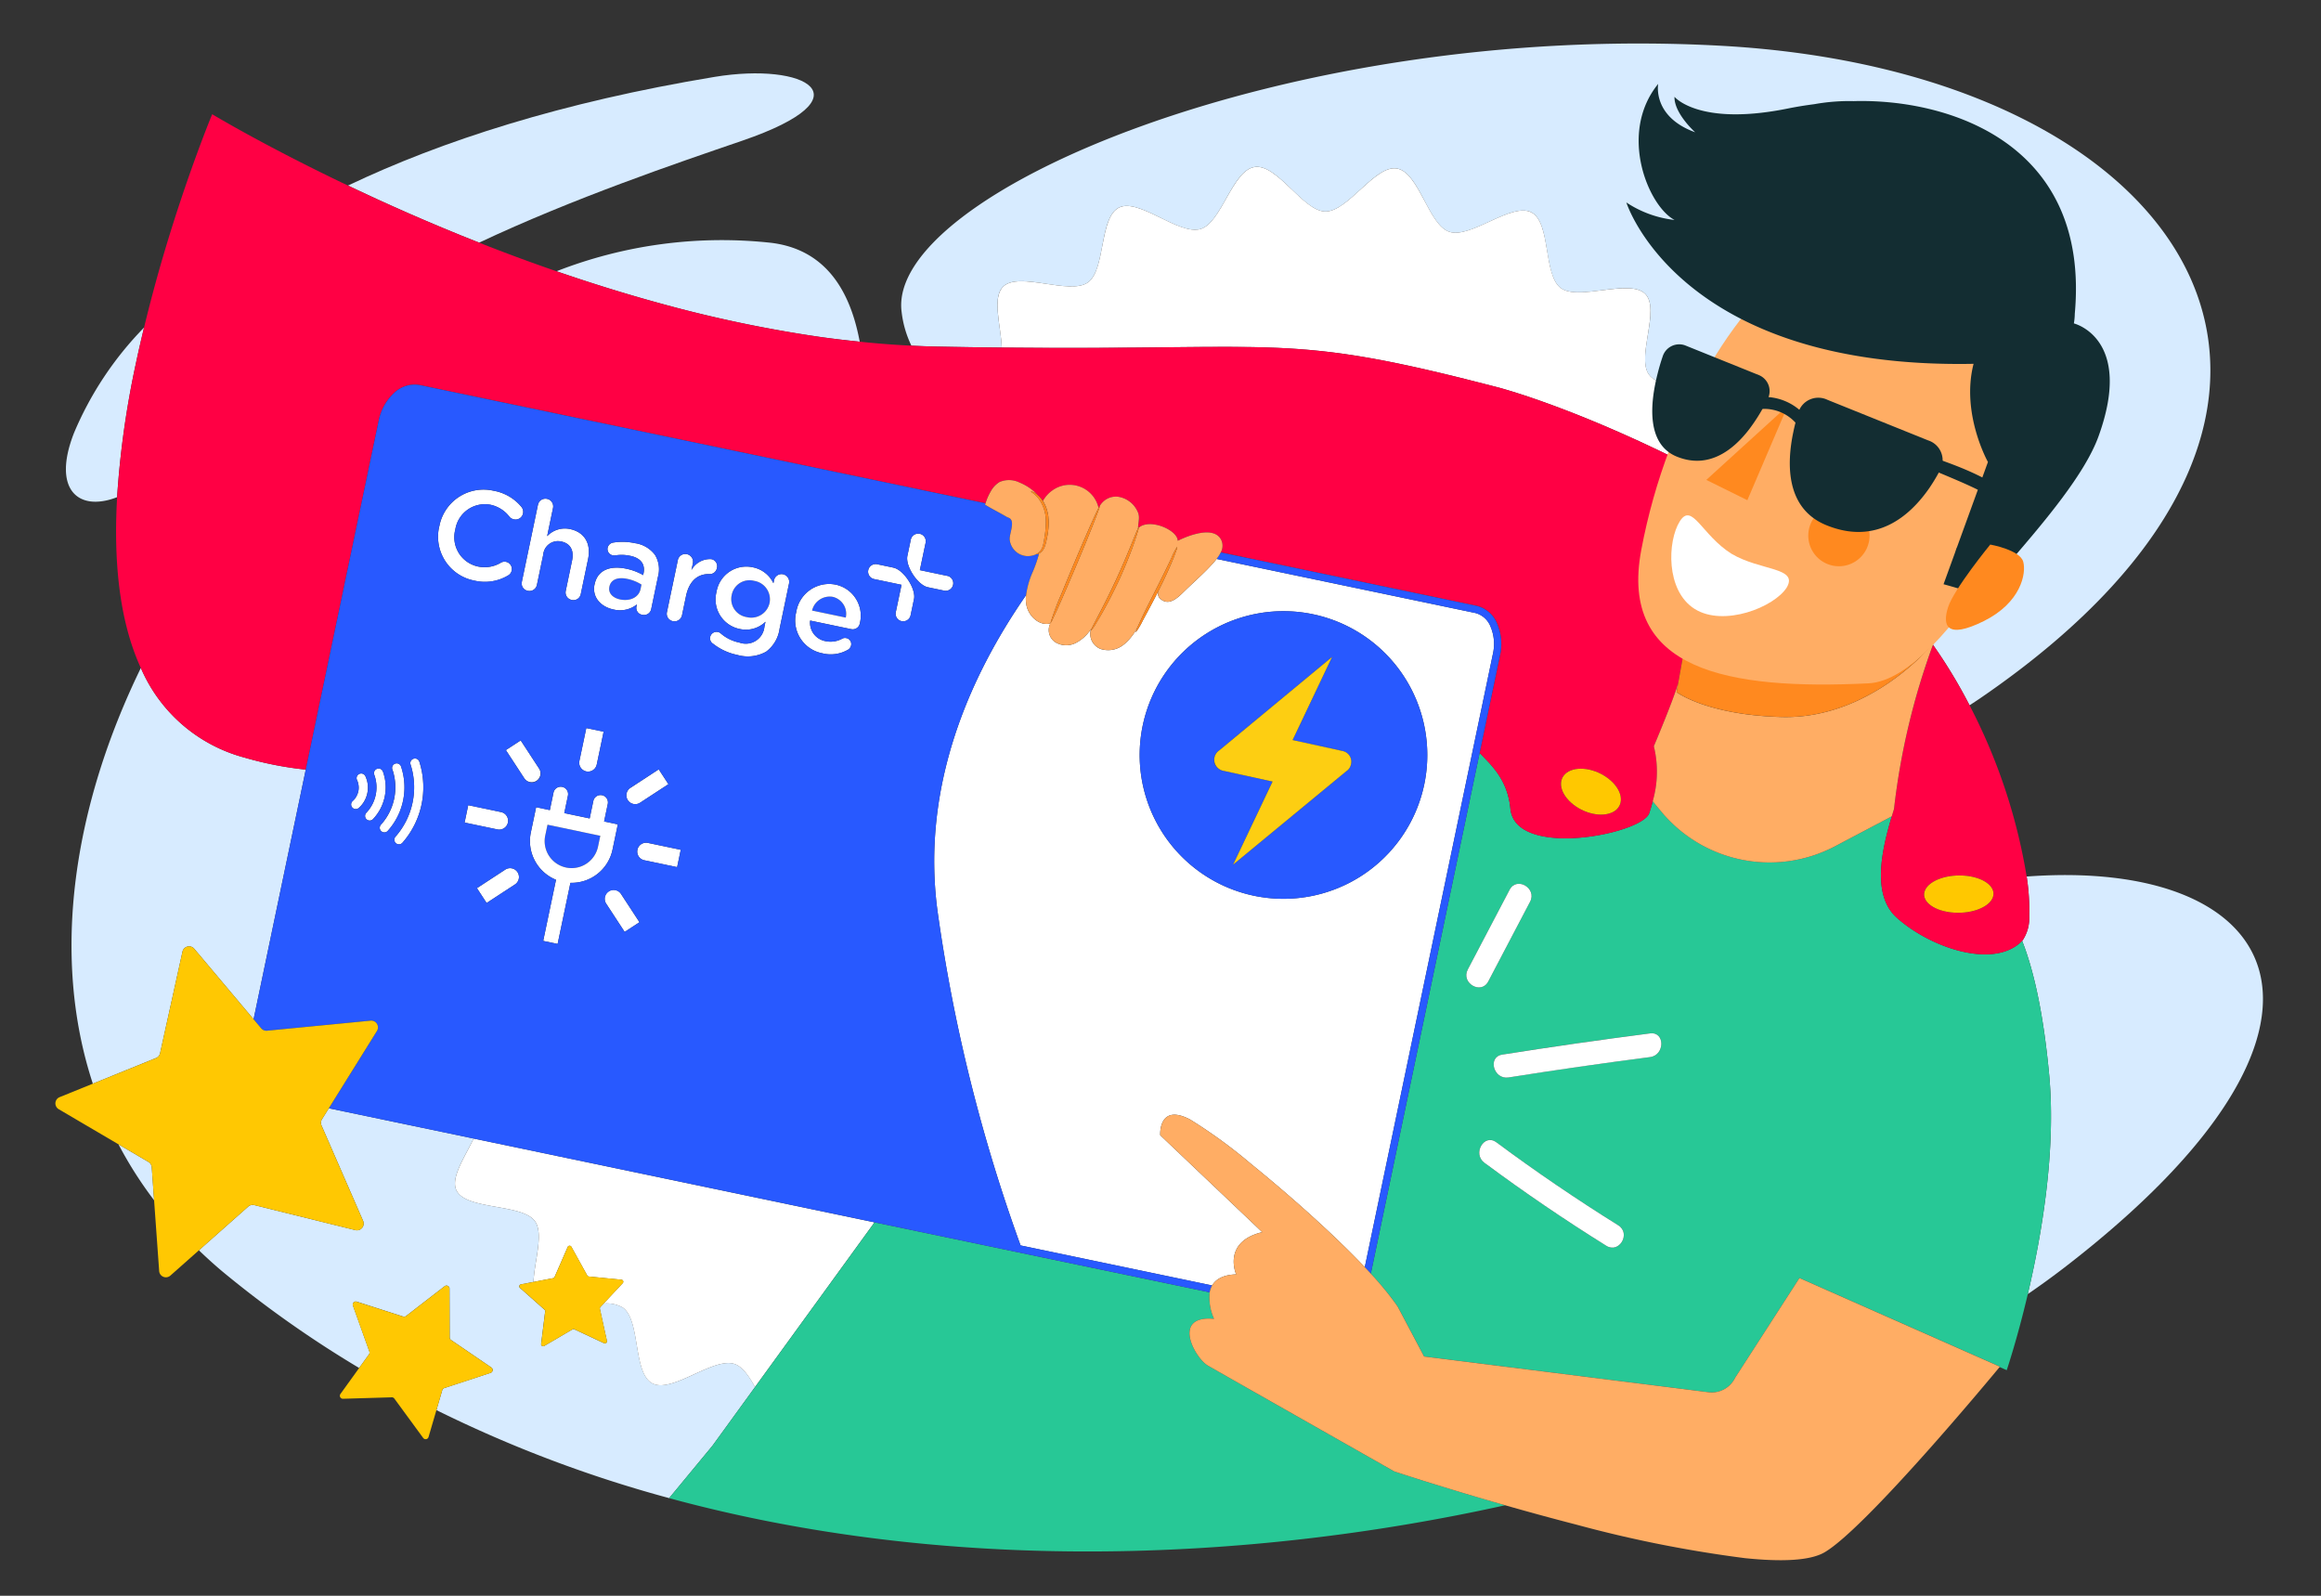
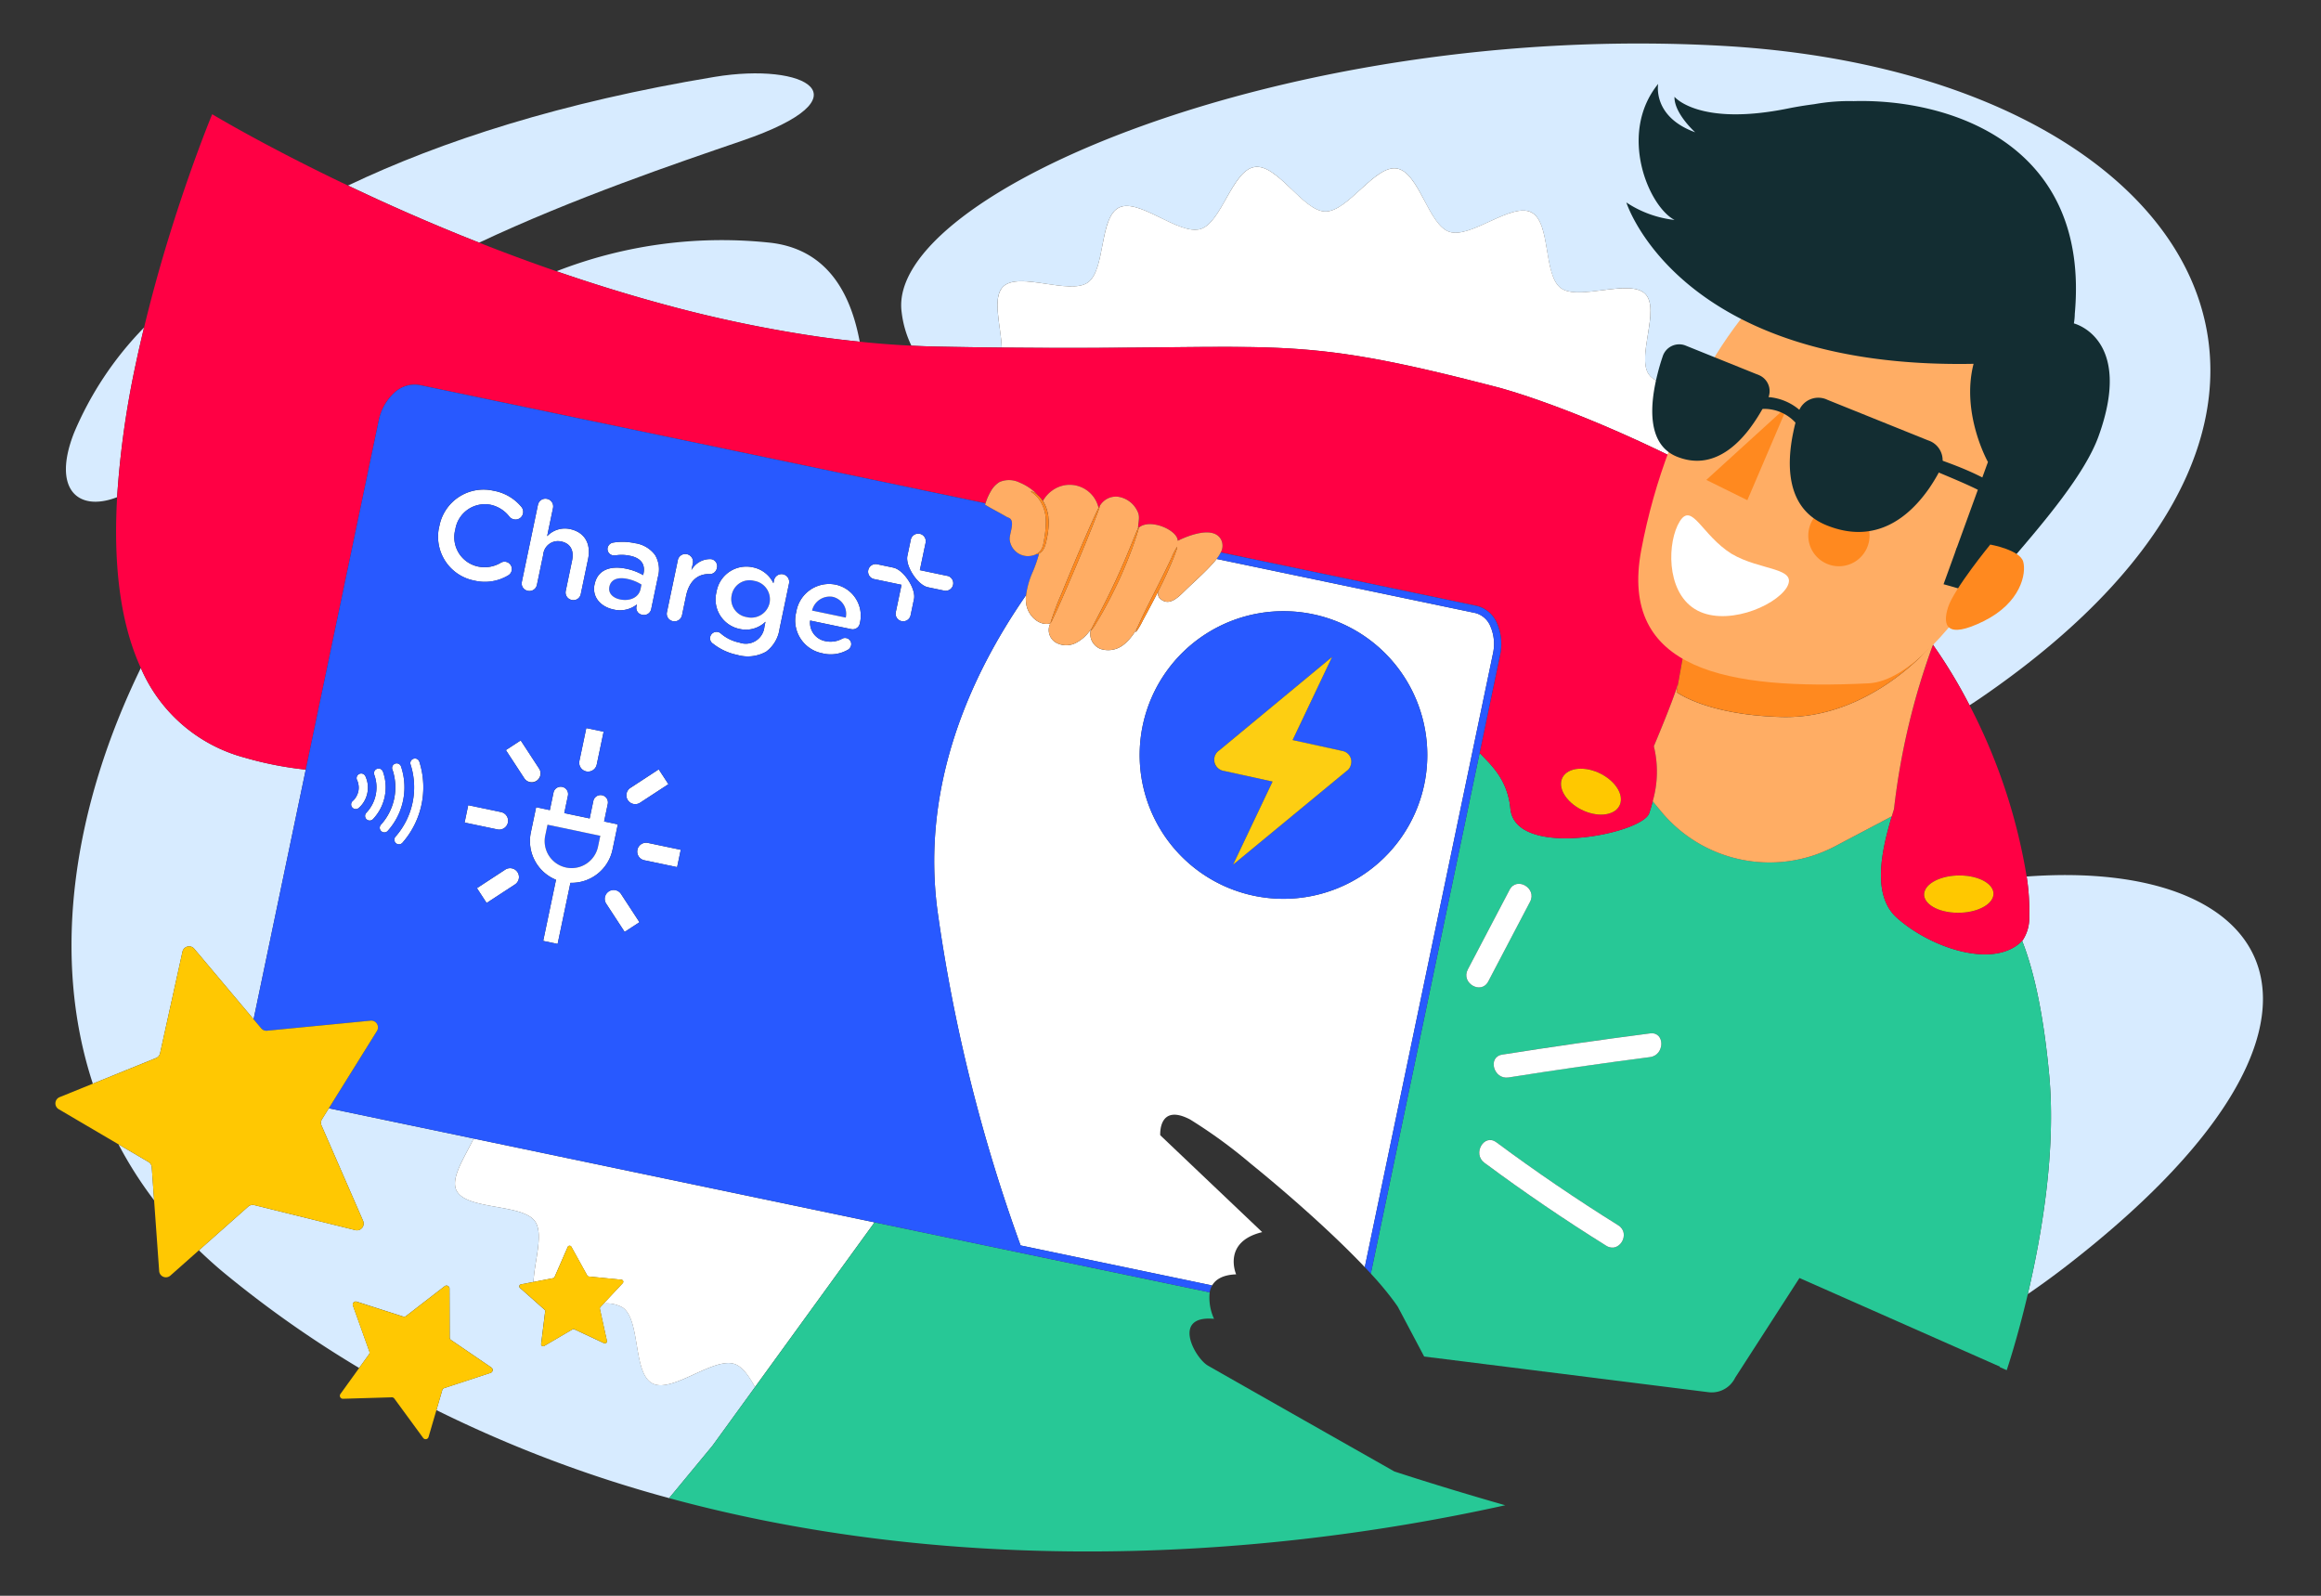
<svg xmlns="http://www.w3.org/2000/svg" id="Calque_1" data-name="Calque 1" viewBox="0 0 320 220">
  <rect x="0" y="0" width="320" height="220" fill="#333333" stroke="none" />
  <defs>
    <style>.cls-1{fill:#d7ebff;}.cls-2{fill:#fff;}.cls-3{fill:#27c896;}.cls-4{fill:#f04;}.cls-5{fill:#ffad64;}.cls-6{fill:#ffc800;}.cls-7{fill:#2859ff;}.cls-8{fill:#fdce12;}.cls-9{fill:#ff891f;}.cls-10{fill:#ffc802;}.cls-11{fill:#122d32;}.cls-12{fill:#132d32;}</style>
  </defs>
  <title>320x220_charge+-premium</title>
  <path class="cls-1" d="M138.111,47.917c-.1-2.958-1.387-6.915.226-8.43,2.2-2.071,9.086,1.2,11.616-.522,2.508-1.709,1.565-9.036,4.356-10.362,2.742-1.3,8.224,3.859,11.212,2.97,2.909-.868,4.373-8.115,7.481-8.552s6.67,6.107,9.717,6.138c3.127.032,6.839-6.422,9.857-5.93,3.071.5,4.35,7.781,7.256,8.733,2.942.957,8.559-4.071,11.287-2.694s1.616,8.684,4.093,10.459,9.437-1.351,11.6.775-1.254,8.729.543,11.16c1.776,2.409,9.4,1.5,10.785,4.186,1.162,2.26-2.611,6.449-3.131,9.408,5.66,2.951,11.965,6.558,18.737,10.945a47.037,47.037,0,0,1,12.1,11.779l.981.066s-.118.3-.322.848a70.8,70.8,0,0,1,5.04,8.342c.5-.325.994-.648,1.494-.99,59.02-40.407,29.033-86.349-35.7-89.934C177.327,2.99,122.053,26.832,124.314,43.055a14.429,14.429,0,0,0,1.343,4.6c1.148.056,2.3.1,3.44.126C132.321,47.845,135.313,47.889,138.111,47.917Z" />
  <path class="cls-1" d="M238.618,190.822c-.011.012-.02.027-.032.039C238.6,190.849,238.607,190.834,238.618,190.822Z" />
  <polygon class="cls-1" points="226.3 190.776 196.346 187.015 194.286 183.124 196.346 187.016 226.3 190.776" />
  <path class="cls-1" d="M192.222,179.451A44,44,0,0,0,189,175.587h0A44.075,44.075,0,0,1,192.222,179.451Z" />
  <path class="cls-1" d="M207.527,207.523h0c-1.286-.367-2.522-.726-3.7-1.073C205.005,206.8,206.242,207.156,207.527,207.523Z" />
  <path class="cls-1" d="M279.418,120.843a29.876,29.876,0,0,1,.353,5.44,5.563,5.563,0,0,1-.919,3.374c-.018.019-.039.032-.058.05,1.4,3.539,2.878,9.251,3.733,18.522.96,10.411-1.035,22.035-2.953,30.182q2.617-1.794,5.006-3.631C328.1,141.271,314.836,118.229,279.418,120.843Z" />
  <path class="cls-1" d="M196.483,177.11l31,13.421-.08.285c.027-.1.053-.19.081-.285Z" />
  <path class="cls-1" d="M20.467,160.191l-4.132-2.429a54.925,54.925,0,0,0,4.914,7.717l-.325-4.554A.929.929,0,0,0,20.467,160.191Z" />
  <path class="cls-1" d="M22.07,145.207,25.162,131.2a.929.929,0,0,1,1.618-.4l8.183,9.722L42.156,106.1a47.868,47.868,0,0,1-8.435-1.654,21.616,21.616,0,0,1-14.3-12.359C10.268,110.875,6.9,131.427,12.8,149.4l8.709-3.535A.929.929,0,0,0,22.07,145.207Z" />
  <path class="cls-1" d="M104.1,191.223c-.835-1.5-1.715-2.817-2.839-3.185-2.94-.958-8.561,4.071-11.285,2.694-2.742-1.386-1.616-8.685-4.095-10.457a4.462,4.462,0,0,0-2.649-.567l-.458.49a.281.281,0,0,0-.069.252l.97,4.415a.281.281,0,0,1-.393.315l-4.095-1.916a.281.281,0,0,0-.261.012l-3.9,2.287a.281.281,0,0,1-.421-.277l.556-4.486a.281.281,0,0,0-.092-.245l-3.38-3a.281.281,0,0,1,.133-.486l1.73-.334c.116-2.837,1.459-6.67.184-8.4-1.778-2.409-9.4-1.5-10.786-4.185-.891-1.734,1.126-4.606,2.349-7.186l-19.966-4.172-.941,1.511a.929.929,0,0,0-.063.862l5.732,13.149a.929.929,0,0,1-1.075,1.273l-13.923-3.449a.929.929,0,0,0-.84.207l-6.8,6.027c1.114,1.066,2.264,2.116,3.495,3.132a150.593,150.593,0,0,0,18.6,13.092l1.357-1.883a.418.418,0,0,0,.055-.385l-2.267-6.338a.418.418,0,0,1,.521-.539l6.41,2.055a.418.418,0,0,0,.383-.067l5.327-4.116a.418.418,0,0,1,.674.329L62,184.388a.418.418,0,0,0,.182.344l5.56,3.795a.418.418,0,0,1-.1.742l-6.394,2.1a.418.418,0,0,0-.271.28l-.806,2.755a174.959,174.959,0,0,0,32.088,12.133l5.966-7.216Z" />
  <path class="cls-1" d="M113,46.442c1.84.261,3.685.474,5.531.665-1.657-8.934-6.164-12.885-12.2-13.63a62.679,62.679,0,0,0-29.6,3.918c4.659,1.607,9.516,3.13,14.509,4.487A179.218,179.218,0,0,0,113,46.442Z" />
  <path class="cls-2" d="M62.951,164.152c1.382,2.684,9.009,1.776,10.786,4.185,1.275,1.727-.069,5.56-.184,8.4l2.709-.523a.281.281,0,0,0,.2-.163l1.81-4.143a.281.281,0,0,1,.5-.023l2.187,3.957a.281.281,0,0,0,.218.144l4.5.442a.281.281,0,0,1,.178.471l-2.63,2.813a4.462,4.462,0,0,1,2.649.567c2.479,1.772,1.352,9.072,4.095,10.457,2.724,1.377,8.345-3.652,11.285-2.694,1.124.367,2,1.683,2.839,3.185l16.478-22.707L65.3,156.966C64.077,159.546,62.06,162.418,62.951,164.152Z" />
  <path class="cls-2" d="M238.142,55.848c-1.382-2.684-9.009-1.776-10.785-4.186-1.8-2.431,1.611-9.042-.543-11.16s-9.125,1-11.6-.775-1.352-9.073-4.093-10.459-8.345,3.651-11.287,2.694c-2.906-.951-4.185-8.228-7.256-8.733-3.019-.493-6.731,5.961-9.857,5.93-3.047-.031-6.608-6.575-9.717-6.138s-4.572,7.684-7.481,8.552c-2.988.889-8.469-4.273-11.212-2.97-2.791,1.326-1.848,8.653-4.356,10.362-2.53,1.724-9.411-1.548-11.616.522-1.613,1.515-.33,5.472-.226,8.43,39.25.406,39.138-2.135,68.356,5.469h0s11.251,2.856,28.541,11.869C235.531,62.3,239.3,58.108,238.142,55.848Z" />
  <path class="cls-3" d="M192.214,202.853v-.005c-.153-.087-15.7-8.9-22.579-12.813-1.622-.922-2.763-1.572-3.1-1.768-1.795-1.034-5.063-6.982.845-6.447a7.014,7.014,0,0,1-.6-3.651l-46.2-9.653L104.1,191.223l-5.879,8.1-5.966,7.216c37.978,10.337,79.25,8.945,115.272.982-1.285-.367-2.522-.726-3.7-1.073C196.975,204.43,192.214,202.853,192.214,202.853Z" />
  <path class="cls-1" d="M102.328,19.4c17.612-6.036,8.7-10.87-3.808-8.8-21.066,3.483-37.648,8.831-50.545,14.984,5.224,2.488,11.337,5.208,18.081,7.869C79.127,27.3,93.368,22.468,102.328,19.4Z" />
  <path class="cls-1" d="M19.861,45.159A46.569,46.569,0,0,0,10.2,59.694c-3.04,7.765.557,10.934,5.944,8.851a125.912,125.912,0,0,1,2.609-18.533C19.1,48.367,19.477,46.754,19.861,45.159Z" />
  <path class="cls-3" d="M261.166,111.441l-.026-.018c0,.047-.008.094-.013.141Z" />
  <path class="cls-3" d="M282.527,148.229c-.855-9.271-2.335-14.983-3.733-18.522a5.512,5.512,0,0,1-.719.626c-4.152,2.986-12.156.123-16.548-3.8-3.405-3.039-2.212-8.971-.7-13.992l-7.817,4.121a19.387,19.387,0,0,1-23.974-4.788l-1.171-1.414c-.138.536-.3,1.084-.487,1.652-.96,2.853-18.46,6.375-19.14-.624-.4-4.143-2.78-6.124-4.242-7.69l-15,71.787a44,44,0,0,1,3.225,3.863c.176.243.345.482.5.712l1.568,2.961,2.06,3.892,29.954,3.761,1.075.135,8.173,1.026a3.591,3.591,0,0,0,3.038-1.076c.012-.012.021-.027.032-.039a3.583,3.583,0,0,0,.611-.886l8.864-13.744,27.637,12.222-.044.053.98.433s1.432-4.213,2.909-10.489C281.492,170.264,283.486,158.64,282.527,148.229Zm-74.392-25.564c.978-1.864,3.8-.211,2.82,1.648l-5.771,11c-.978,1.864-3.8.211-2.82-1.648Zm-.153,25.878c-2.06.326-2.938-2.821-.868-3.149q10.171-1.612,20.383-2.925c2.082-.268,2.056,3,0,3.266Q217.718,147,207.982,148.544Zm13.48,23.2q-8.638-5.384-16.811-11.447c-1.671-1.24-.041-4.073,1.648-2.82q8.175,6.064,16.811,11.447C224.892,170.037,223.251,172.862,221.462,171.747Zm5.94,19.069.08-.285-31-13.421,31,13.421C227.455,190.626,227.429,190.721,227.4,190.816Z" />
  <path class="cls-4" d="M261.141,111.423l.026.018-.038.123q-.152.483-.3.98c-1.512,5.02-2.7,10.953.7,13.992,4.392,3.919,12.4,6.782,16.548,3.8a5.512,5.512,0,0,0,.719-.626c.018-.018.04-.031.058-.05a5.563,5.563,0,0,0,.919-3.374,29.876,29.876,0,0,0-.353-5.44,78.6,78.6,0,0,0-7.873-23.606,70.8,70.8,0,0,0-5.04-8.342A97.474,97.474,0,0,0,261.141,111.423Zm4.279,11.289c.623-1.387,3.208-2.262,5.773-1.955s4.141,1.68,3.518,3.067-3.208,2.263-5.773,1.955S264.8,124.1,265.419,122.712Z" />
  <path class="cls-4" d="M33.721,104.449a47.868,47.868,0,0,0,8.435,1.654L52.2,58.036a7.111,7.111,0,0,1,2.11-3.84,4.061,4.061,0,0,1,3.546-1.116l.017,0,78,16.3a7.536,7.536,0,0,1,.711-1.629,3.466,3.466,0,0,1,1.219-1.3,3.3,3.3,0,0,1,2.754.073,7.255,7.255,0,0,1,2.532,1.737h0a3.609,3.609,0,0,1,.3.284,3.42,3.42,0,0,1,.4.513h0a3.688,3.688,0,0,1,.222-.335,4.272,4.272,0,0,1,1.063-1.084,4.077,4.077,0,0,1,6.386,2.395c.092-.176.153-.275.169-.269v0a1.567,1.567,0,0,1-.132.478,1.576,1.576,0,0,0,.132-.478,2.575,2.575,0,0,1,2.441-1.289,3.511,3.511,0,0,1,2.638,1.782c.553.942.235,1.47.2,2.551-.084.181-.212.488-.372.882h0c.16-.393.288-.7.372-.882.063-.135.106-.213.122-.208s.005.057-.012.145c-.036.176-.135.526-.28.986h0c.145-.461.244-.81.28-.986,1.525-1.321,5.35.329,5.361,1.816,0,0,4.921-2.581,6.037-.032a1.89,1.89,0,0,1-.1,1.621l35.282,7.372a4.057,4.057,0,0,1,2.82,2.446,7.111,7.111,0,0,1,.4,4.364L204,103.8c1.462,1.566,3.84,3.547,4.242,7.69.68,7,18.18,3.478,19.14.624.191-.568.349-1.116.487-1.652a14.666,14.666,0,0,0,.158-7.584c1.293-3.086,2.781-6.766,3.346-8.656l.63-3.53c.028.015.057.026.085.041l.944-4.972,32.816,2.22a47.037,47.037,0,0,0-12.1-11.779c-6.773-4.387-13.077-7.995-18.737-10.945-17.29-9.013-28.541-11.869-28.541-11.869h0c-29.218-7.6-29.106-5.063-68.356-5.469-2.8-.029-5.791-.072-9.014-.136-1.145-.023-2.293-.07-3.44-.126-2.373-.115-4.749-.3-7.124-.549-1.846-.19-3.691-.4-5.531-.665a179.218,179.218,0,0,1-21.764-4.559C86.244,40.525,81.388,39,76.728,37.4c-3.7-1.275-7.264-2.6-10.672-3.948-6.744-2.661-12.857-5.381-18.081-7.869-5.44-2.591-9.919-4.928-13.125-6.672-3.586-1.951-5.595-3.164-5.595-3.164s-3.411,8.181-6.772,19.606c-.9,3.065-1.794,6.374-2.622,9.81-.384,1.594-.758,3.207-1.105,4.852a125.912,125.912,0,0,0-2.609,18.533c-.5,8.711.27,17.014,3.271,23.545A21.616,21.616,0,0,0,33.721,104.449Zm182.838,1.776c1.68-.677,4.291.08,5.832,1.69s1.429,3.465-.251,4.142-4.291-.079-5.832-1.69S214.879,106.9,216.559,106.225Z" />
  <path class="cls-4" d="M150.649,72.468l.1-.261-.1.261Z" />
  <path class="cls-4" d="M142.133,67.753h0c-.023.042.23.175.563.472C142.363,67.928,142.111,67.795,142.133,67.753Z" />
  <path class="cls-4" d="M144.4,70.517a5.458,5.458,0,0,1,.134.674h0A5.436,5.436,0,0,0,144.4,70.517Z" />
  <path class="cls-5" d="M261.141,111.423A97.474,97.474,0,0,1,266.5,88.895c.2-.549.322-.848.322-.848l-.981-.066-32.816-2.22-.944,4.972c15.652,7.981,33.851-1.383,33.851-1.383s-8.293,9.815-20.282,9.5c-10.337-.272-14.5-3.425-14.5-3.425l.214-1.2c-.564,1.89-2.052,5.57-3.346,8.656a14.666,14.666,0,0,1-.158,7.584l1.171,1.414a19.387,19.387,0,0,0,23.974,4.788l7.817-4.121q.15-.5.3-.98C261.132,111.517,261.136,111.47,261.141,111.423Z" />
  <path class="cls-6" d="M222.139,112.057c1.68-.677,1.793-2.532.251-4.142s-4.152-2.367-5.832-1.69-1.793,2.532-.251,4.142S220.459,112.734,222.139,112.057Z" />
  <path class="cls-6" d="M268.937,125.778c2.566.308,5.15-.568,5.773-1.955s-.952-2.76-3.518-3.067-5.151.568-5.773,1.955S266.371,125.472,268.937,125.778Z" />
  <path class="cls-7" d="M84.021,80.87l-.007.032c-.183.876.481,1.531,1.477,1.739,1.37.286,2.582-.282,2.822-1.43l.129-.615a5.921,5.921,0,0,0-1.98-.791C85.123,79.524,84.219,79.924,84.021,80.87Z" />
  <path class="cls-7" d="M103.972,80.078a2.5,2.5,0,0,0-3.088,1.944l-.007.032a2.515,2.515,0,0,0,2.051,3.018,2.587,2.587,0,0,0,3.17-1.927l.007-.032A2.579,2.579,0,0,0,103.972,80.078Z" />
  <path class="cls-7" d="M82.45,116.727l.315-1.5L75.489,113.7l-.315,1.5a3.717,3.717,0,0,0,7.277,1.526Z" />
  <path class="cls-7" d="M116.607,85.142a2.4,2.4,0,0,0-1.8-2.859,2.5,2.5,0,0,0-2.845,1.889l4.638.969Z" />
  <path class="cls-7" d="M142.936,76.351c-.042.025-.069.042-.063.052l0,0,0,0C142.867,76.393,142.894,76.376,142.936,76.351Z" />
  <path class="cls-7" d="M144.306,74.366a5.481,5.481,0,0,1-.3,1.094,1.931,1.931,0,0,1-.319.51A1.933,1.933,0,0,0,144,75.46,5.486,5.486,0,0,0,144.306,74.366Z" />
-   <path class="cls-7" d="M143.957,74.375a5.92,5.92,0,0,1-.214.982,1.782,1.782,0,0,1-.407.689,1.786,1.786,0,0,0,.407-.688A5.91,5.91,0,0,0,143.957,74.375Z" />
  <path class="cls-2" d="M151.74,84.261c-.116.225-.236.458-.342.659-.416.794-.735,1.4-.9,1.748.169-.349.489-.954.9-1.748C151.5,84.718,151.624,84.485,151.74,84.261Z" />
  <path class="cls-2" d="M146.493,82.388l-.057.131Z" />
  <path class="cls-2" d="M150.364,87.006h0a6.219,6.219,0,0,0,.81-1.173A6.237,6.237,0,0,1,150.364,87.006Z" />
  <path class="cls-2" d="M145.538,84.523l-.067.146Z" />
-   <path class="cls-2" d="M144.815,85.948h0a2.571,2.571,0,0,0,.354-.638A2.58,2.58,0,0,1,144.815,85.948Z" />
  <path class="cls-2" d="M149.217,75.987c.386-.93.743-1.8,1.056-2.578h0C149.96,74.185,149.6,75.057,149.217,75.987Z" />
  <path class="cls-2" d="M156.15,74.637h0l-.045.111c-.066.162-.145.354-.217.53.072-.177.152-.368.217-.531Z" />
  <path class="cls-2" d="M153.2,82.189c.342-.67.691-1.374,1.04-2.128.317-.686.6-1.344.87-1.983-.268.639-.553,1.3-.87,1.983C153.9,80.815,153.547,81.518,153.2,82.189Z" />
  <path class="cls-2" d="M148.039,77.782c.262-.622.515-1.218.763-1.8-.248.58-.5,1.176-.763,1.8-.625,1.486-1.2,2.877-1.688,4.08C146.838,80.659,147.413,79.268,148.039,77.782Z" />
  <path class="cls-2" d="M158.235,83.527c-.234.468-.441.892-.634,1.292C157.795,84.419,158,84,158.235,83.527Z" />
  <path class="cls-2" d="M156.366,74.847c-.09.258-.2.549-.3.841.108-.291.215-.583.3-.841.019-.055.033-.1.052-.153h0C156.4,74.747,156.386,74.792,156.366,74.847Z" />
  <path class="cls-2" d="M161.537,76.865l-.109.228c-.121.256-.256.537-.4.835.144-.3.279-.579.4-.834Z" />
  <path class="cls-2" d="M159.815,80.39c.439-.876.844-1.7,1.187-2.406C160.659,78.693,160.254,79.514,159.815,80.39Z" />
  <path class="cls-2" d="M205.831,90.136a6.111,6.111,0,0,0-.328-3.747,3.089,3.089,0,0,0-2.115-1.882l-35.651-7.449c-.172.223-.358.444-.556.663-.611.674-1.179,1.232-1.778,1.8-.623.59-1.278,1.188-2.049,1.937-.873.848-2.052,2.086-3.235,1.215a.983.983,0,0,1-.387-1.236l0-.008c.819-1.618,1.5-3.115,1.948-4.219.221-.547.386-.995.491-1.31h0c-.1.316-.27.764-.491,1.31-.444,1.1-1.128,2.6-1.948,4.219-.14.277-.278.546-.415.811-.664,1.287-1.28,2.429-1.751,3.293a9.93,9.93,0,0,1-.984,1.655,3.121,3.121,0,0,1,.316-.862c.08-.182.177-.4.283-.626-.106.229-.2.443-.283.626a7.438,7.438,0,0,1-1.891,2.49c-.026.02-.054.037-.08.057a3.4,3.4,0,0,1-3.152.607,2.224,2.224,0,0,1-1.35-2.776,5.413,5.413,0,0,1-2.14,1.958,2.909,2.909,0,0,1-2.806-.13,2.013,2.013,0,0,1-.668-2.579c-1.488.393-2.981-.975-3.289-2.483a4.687,4.687,0,0,1-.082-1.171c0-.085.023-.169.031-.254-7.724,11.123-14.509,26.264-12.22,43.521A227.328,227.328,0,0,0,140.71,171.7l26.407,5.518c.486-.833,1.47-1.465,3.312-1.531,0,0-1.963-4.478,3.593-5.82l-4.524-4.3-9.535-9.061s-.292-4.472,4.119-2.169a69.735,69.735,0,0,1,8.42,6.141c3,2.431,6.369,5.315,9.533,8.227,1.433,1.318,2.82,2.64,4.116,3.929.7.7,1.376,1.387,2.014,2.059Zm-44.591-6.9c.526.25,0,0,0,0Zm19.96,1.482a19.827,19.827,0,1,1-23.612,15.122A19.827,19.827,0,0,1,181.2,84.721Z" />
  <path class="cls-2" d="M55.481,116.189a11.593,11.593,0,0,0,2.335-11.176.632.632,0,0,0-.8-.409.626.626,0,0,0-.409.8,10.3,10.3,0,0,1-2.078,9.944.635.635,0,0,0,.951.842Z" />
  <path class="cls-2" d="M52.8,106.393a.635.635,0,1,0-1.194.431,5.082,5.082,0,0,1-1.09,5.218.635.635,0,1,0,.922.873,6.373,6.373,0,0,0,1.363-6.523Z" />
  <path class="cls-2" d="M50.7,108.134a3.964,3.964,0,0,0-.324-1.126.635.635,0,1,0-1.155.53l.007,0a2.531,2.531,0,0,1,.207.746,2.344,2.344,0,0,1-.032.8,2.54,2.54,0,0,1-.292.748,2.258,2.258,0,0,1-.489.6.635.635,0,0,0,.846.948,3.734,3.734,0,0,0,.741-.9,3.834,3.834,0,0,0,.491-2.348Z" />
  <path class="cls-2" d="M52.523,113.695a.64.64,0,0,0,.046.9.631.631,0,0,0,.895-.048,8.978,8.978,0,0,0,1.844-8.827.634.634,0,1,0-1.2.4l.009-.006a7.68,7.68,0,0,1-1.591,7.579Z" />
  <path class="cls-2" d="M88.284,110.642l3.873-2.531-1.336-2.045L86.948,108.6a1.222,1.222,0,1,0,1.336,2.045Z" />
  <path class="cls-2" d="M70.027,113.405h0a1.221,1.221,0,0,0-.944-1.446l-4.528-.95-.5,2.391,4.528.95A1.221,1.221,0,0,0,70.027,113.405Z" />
  <path class="cls-2" d="M80.828,106.349h0a1.221,1.221,0,0,0,1.445-.944l.95-4.528-2.391-.5-.95,4.528A1.221,1.221,0,0,0,80.828,106.349Z" />
  <path class="cls-2" d="M76.88,130.138l1.767-8.427a5.76,5.76,0,0,0,5.8-4.567l.732-3.492-1.89-.4h0l.506-2.414a1.016,1.016,0,1,0-1.99-.417l-.506,2.414-3.5-.733.506-2.414a1.016,1.016,0,0,0-1.99-.417l-.506,2.414-1.89-.4-.732,3.492a5.76,5.76,0,0,0,3.472,6.51l-1.767,8.427ZM75.173,115.2l.315-1.5,7.277,1.526-.315,1.5a3.717,3.717,0,0,1-7.277-1.526Z" />
  <path class="cls-2" d="M70.964,121.958a1.222,1.222,0,1,0-1.336-2.045l-3.873,2.531,1.336,2.045Z" />
  <path class="cls-2" d="M86.121,128.479l2.045-1.336-2.531-3.873a1.222,1.222,0,1,0-2.045,1.336Z" />
  <path class="cls-2" d="M73.966,107.64a1.221,1.221,0,0,0,.355-1.691l-2.531-3.873-2.045,1.336,2.531,3.873A1.221,1.221,0,0,0,73.966,107.64Z" />
  <path class="cls-2" d="M88.828,118.6l4.528.95.5-2.391-4.528-.95a1.221,1.221,0,0,0-1.446.944h0A1.221,1.221,0,0,0,88.828,118.6Z" />
  <path class="cls-2" d="M70.554,78.645a1.024,1.024,0,0,0-.792-1.185.959.959,0,0,0-.685.109,4.375,4.375,0,0,1-3.235.523,4.124,4.124,0,0,1-3.072-5.072l.007-.032a4.125,4.125,0,0,1,4.843-3.4,4.458,4.458,0,0,1,2.636,1.676,1.067,1.067,0,0,0,.592.336,1.046,1.046,0,0,0,1.262-.809,1.079,1.079,0,0,0-.237-.924,6.419,6.419,0,0,0-3.829-2.21,6.2,6.2,0,0,0-7.475,4.908l-.007.032h-.006a6.158,6.158,0,0,0,4.809,7.441,6.251,6.251,0,0,0,4.689-.7A1.033,1.033,0,0,0,70.554,78.645Z" />
  <path class="cls-2" d="M72.762,81.45a1.046,1.046,0,0,0,1.261-.809l.87-4.162a2.038,2.038,0,0,1,2.506-1.82c1.231.257,1.767,1.21,1.474,2.612L78,81.465a1.046,1.046,0,0,0,.832,1.247,1.03,1.03,0,0,0,1.242-.813L81.08,77.07c.436-2.087-.457-3.7-2.494-4.13a3.351,3.351,0,0,0-3.152.984l.815-3.9a1.058,1.058,0,0,0-.832-1.247,1.042,1.042,0,0,0-1.243.813h-.006L71.949,80.208A1.03,1.03,0,0,0,72.762,81.45Z" />
  <path class="cls-2" d="M88.676,79.286a7.715,7.715,0,0,0-2.352-.882c-2.208-.461-3.931.179-4.339,2.133l-.007.032h-.006c-.379,1.815.927,3.107,2.621,3.461a3.757,3.757,0,0,0,3.22-.7l-.072.343a.958.958,0,0,0,.826,1.086,1.01,1.01,0,0,0,1.217-.785l.931-4.454a3.847,3.847,0,0,0-.394-3,4.141,4.141,0,0,0-2.784-1.635,7.963,7.963,0,0,0-3.023-.076.937.937,0,0,0-.737.707.88.88,0,0,0,.7,1.04,1.287,1.287,0,0,0,.334.017,5.507,5.507,0,0,1,2.081.057c1.459.3,2.1,1.154,1.835,2.436Zm-.362,1.924c-.24,1.148-1.451,1.716-2.822,1.43-1-.208-1.66-.863-1.477-1.739l.007-.032c.2-.945,1.1-1.346,2.441-1.066a5.921,5.921,0,0,1,1.98.791Z" />
  <path class="cls-2" d="M94.027,84.827l.558-2.671c.447-2.138,1.693-3.063,3.218-3.009a1,1,0,0,0,1.033-.824.98.98,0,0,0-.813-1.243,2.941,2.941,0,0,0-2.693,1.51l.194-.926A1.062,1.062,0,0,0,94.7,76.4a1.046,1.046,0,0,0-1.247.832v.006l-1.5,7.157a1.03,1.03,0,0,0,.813,1.243A1.058,1.058,0,0,0,94.027,84.827Z" />
  <path class="cls-2" d="M107.962,79.17a1.054,1.054,0,0,0-1.243.813l-.089.425a3.982,3.982,0,0,0-2.844-2.2,4.165,4.165,0,0,0-5,3.385l-.007.032a4.15,4.15,0,0,0,3.227,5.091,3.868,3.868,0,0,0,3.532-1l-.147.7a2.582,2.582,0,0,1-3.441,2.175,5.652,5.652,0,0,1-2.623-1.3.833.833,0,0,0-.357-.161.892.892,0,0,0-1.055.674.866.866,0,0,0,.411.947h-.006a7.962,7.962,0,0,0,3.327,1.536,5.192,5.192,0,0,0,3.973-.441,4.723,4.723,0,0,0,1.86-3.167l1.306-6.249A1.075,1.075,0,0,0,107.962,79.17Zm-1.857,3.943-.007.032a2.587,2.587,0,0,1-3.17,1.927,2.515,2.515,0,0,1-2.051-3.018l.007-.032a2.5,2.5,0,0,1,3.088-1.944A2.579,2.579,0,0,1,106.105,83.113Z" />
  <path class="cls-2" d="M118.545,85.944a4.371,4.371,0,0,0-3.365-5.351,4.582,4.582,0,0,0-5.4,3.785l-.007.032a4.609,4.609,0,0,0,3.657,5.664v.006a4.757,4.757,0,0,0,3.505-.519.924.924,0,0,0,.405-.578.836.836,0,0,0-.65-1.01.785.785,0,0,0-.573.079,3.317,3.317,0,0,1-2.3.34,2.581,2.581,0,0,1-2.121-2.84l5.666,1.184A.991.991,0,0,0,118.545,85.944Zm-3.738-3.661a2.4,2.4,0,0,1,1.8,2.859H116.6l-4.638-.969A2.5,2.5,0,0,1,114.808,82.283Z" />
  <path class="cls-2" d="M127.622,74.8a1.044,1.044,0,0,0-2.043-.427L125.1,76.64c-.293,1.4,1.423,4.025,2.826,4.318l2.271.475a1.044,1.044,0,0,0,.427-2.043l.005.008-3.807-.8Z" />
  <path class="cls-2" d="M123.5,84.43a1.044,1.044,0,0,0,2.043.427l.475-2.271c.293-1.4-1.423-4.025-2.826-4.318l-.005-.008-2.271-.475a1.044,1.044,0,0,0-.427,2.043l3.807.8Z" />
  <path class="cls-7" d="M157.589,99.843A19.827,19.827,0,1,0,181.2,84.721,19.827,19.827,0,0,0,157.589,99.843Zm9.856,4.571a1.478,1.478,0,0,1,.654-.959L183.65,90.577l-5.438,11.454,6.982,1.53a1.5,1.5,0,0,1,1.066,1.814,1.477,1.477,0,0,1-.654.959L170.013,119.2l5.438-11.454-6.94-1.521A1.474,1.474,0,0,1,167.445,104.414Z" />
  <path class="cls-8" d="M168.511,106.228l6.94,1.521L170.013,119.2l15.594-12.869a1.477,1.477,0,0,0,.654-.959,1.5,1.5,0,0,0-1.066-1.814l-6.982-1.53,5.438-11.454L168.1,103.455a1.55,1.55,0,0,0,.412,2.773Z" />
  <path class="cls-7" d="M150.272,73.409h0c.135-.334.259-.644.376-.941h0C150.531,72.765,150.407,73.075,150.272,73.409Z" />
  <path class="cls-7" d="M144.535,71.191c.01.075.009.153.016.229-.007-.076-.006-.154-.016-.229Z" />
  <path class="cls-7" d="M206.808,90.34a7.111,7.111,0,0,0-.4-4.364,4.057,4.057,0,0,0-2.82-2.446L168.31,76.159a5.019,5.019,0,0,1-.573.9l35.651,7.449a3.089,3.089,0,0,1,2.115,1.882,6.111,6.111,0,0,1,.328,3.747l-17.668,84.559c.286.3.562.6.833.893h0L204,103.8Z" />
  <path class="cls-7" d="M140.71,171.7a227.328,227.328,0,0,1-11.456-46.139c-2.289-17.257,4.5-32.4,12.22-43.521a11.277,11.277,0,0,1,.85-3.053,17.975,17.975,0,0,0,.936-2.673l.014-.006a1.393,1.393,0,0,0,.383-.3,1.384,1.384,0,0,1-.383.3l-.014.006a.556.556,0,0,1-.376.091h0a2.844,2.844,0,0,1-1.143.265A2.529,2.529,0,0,1,139.2,74.3c.009-.743.6-2.074.172-2.685-.16-.232-.4-.245-.644-.388-1.152-.681-1.775-.959-2.927-1.64.018-.064.051-.138.071-.2l-78-16.3-.017,0A4.061,4.061,0,0,0,54.309,54.2a7.111,7.111,0,0,0-2.11,3.84L42.156,106.1l-7.192,34.421,1.054,1.252a.929.929,0,0,0,.8.326L51.1,140.713a.929.929,0,0,1,.879,1.416l-6.641,10.665L65.3,156.966l55.278,11.55,46.2,9.653a2.953,2.953,0,0,1,.339-.949Zm-86.6-65.587-.009.006a.634.634,0,1,1,1.2-.4,8.978,8.978,0,0,1-1.844,8.827.631.631,0,0,1-.895.048.64.64,0,0,1-.046-.9,7.68,7.68,0,0,0,1.591-7.579Zm66.372-26.288a1.044,1.044,0,0,1,.427-2.043l2.271.475.005.008c1.4.293,3.119,2.916,2.826,4.318l-.475,2.271a1.044,1.044,0,0,1-2.043-.427l.8-3.807Zm-47.3,34.956.732-3.492,1.89.4.506-2.414a1.016,1.016,0,0,1,1.99.417L77.8,112.1l3.5.733.506-2.414a1.016,1.016,0,1,1,1.99.417l-.506,2.414h0l1.89.4-.732,3.492a5.76,5.76,0,0,1-5.8,4.567l-1.767,8.427-1.991-.417,1.767-8.427A5.76,5.76,0,0,1,73.185,114.783ZM65.364,80.031a6.158,6.158,0,0,1-4.809-7.441h.006l.007-.032a6.2,6.2,0,0,1,7.475-4.908,6.419,6.419,0,0,1,3.829,2.21,1.079,1.079,0,0,1,.237.924,1.046,1.046,0,0,1-1.262.809,1.067,1.067,0,0,1-.592-.336,4.458,4.458,0,0,0-2.636-1.676,4.125,4.125,0,0,0-4.843,3.4l-.007.032a4.124,4.124,0,0,0,3.072,5.072,4.375,4.375,0,0,0,3.235-.523.959.959,0,0,1,.685-.109,1.007,1.007,0,0,1,.292,1.869A6.251,6.251,0,0,1,65.364,80.031Zm17.86,20.846-.95,4.528a1.221,1.221,0,0,1-1.445.944h0a1.221,1.221,0,0,1-.944-1.446l.95-4.528Zm-9.05-31.288a1.042,1.042,0,0,1,1.243-.813,1.058,1.058,0,0,1,.832,1.247l-.815,3.9a3.351,3.351,0,0,1,3.152-.984c2.037.426,2.93,2.043,2.494,4.13L80.071,81.9a1.03,1.03,0,0,1-1.242.813A1.046,1.046,0,0,1,78,81.465l.876-4.194c.293-1.4-.243-2.355-1.474-2.612a2.038,2.038,0,0,0-2.506,1.82l-.87,4.162a1.046,1.046,0,0,1-1.261.809,1.03,1.03,0,0,1-.813-1.243l2.219-10.621Zm12.713,7.04a5.507,5.507,0,0,0-2.081-.057,1.287,1.287,0,0,1-.334-.017.88.88,0,0,1-.7-1.04.937.937,0,0,1,.737-.707,7.963,7.963,0,0,1,3.023.076,4.141,4.141,0,0,1,2.784,1.635,3.847,3.847,0,0,1,.394,3l-.931,4.454a1.01,1.01,0,0,1-1.217.785.958.958,0,0,1-.826-1.086l.072-.343a3.757,3.757,0,0,1-3.22.7c-1.694-.354-3-1.647-2.621-3.461h.006l.007-.032c.408-1.954,2.131-2.594,4.339-2.133a7.715,7.715,0,0,1,2.352.882l.046-.222C88.99,77.782,88.346,76.933,86.887,76.628Zm.061,31.969,3.873-2.531,1.336,2.045-3.873,2.531a1.222,1.222,0,1,1-1.336-2.045Zm-22.894,4.8.5-2.391,4.528.95a1.221,1.221,0,0,1,.944,1.446h0a1.221,1.221,0,0,1-1.446.944Zm5.574,6.513a1.222,1.222,0,1,1,1.336,2.045l-3.873,2.531-1.336-2.045Zm.117-16.5,2.045-1.336,2.531,3.873a1.222,1.222,0,1,1-2.045,1.336Zm14.2,19.5a1.221,1.221,0,0,1,1.691.355l2.531,3.873-2.045,1.336-2.531-3.873A1.221,1.221,0,0,1,83.945,122.915Zm3.938-5.764h0a1.221,1.221,0,0,1,1.446-.944l4.528.95-.5,2.391-4.528-.95A1.221,1.221,0,0,1,87.884,117.151Zm4.881-31.514a1.03,1.03,0,0,1-.813-1.243l1.5-7.157v-.006A1.046,1.046,0,0,1,94.7,76.4a1.062,1.062,0,0,1,.828,1.266l-.194.926a2.941,2.941,0,0,1,2.693-1.51.98.98,0,0,1,.813,1.243,1,1,0,0,1-1.033.824c-1.525-.054-2.771.871-3.218,3.009l-.558,2.671A1.058,1.058,0,0,1,92.765,85.636Zm16.025-5.2-1.306,6.249a4.723,4.723,0,0,1-1.86,3.167,5.192,5.192,0,0,1-3.973.441,7.962,7.962,0,0,1-3.327-1.536h.006a.866.866,0,0,1-.411-.947.892.892,0,0,1,1.055-.674.833.833,0,0,1,.357.161,5.652,5.652,0,0,0,2.623,1.3,2.582,2.582,0,0,0,3.441-2.175l.147-.7a3.868,3.868,0,0,1-3.532,1,4.15,4.15,0,0,1-3.227-5.091l.007-.032a4.165,4.165,0,0,1,5-3.385,3.982,3.982,0,0,1,2.844,2.2l.089-.425a1.054,1.054,0,0,1,1.243-.813A1.075,1.075,0,0,1,108.79,80.436ZM54.53,115.347a10.3,10.3,0,0,0,2.078-9.944.626.626,0,0,1,.409-.8.632.632,0,0,1,.8.409,11.593,11.593,0,0,1-2.335,11.176.635.635,0,0,1-.951-.842Zm62.83-28.611-5.666-1.184a2.581,2.581,0,0,0,2.121,2.84,3.317,3.317,0,0,0,2.3-.34.785.785,0,0,1,.573-.079.836.836,0,0,1,.65,1.01.924.924,0,0,1-.405.578,4.757,4.757,0,0,1-3.505.519v-.006a4.609,4.609,0,0,1-3.657-5.664l.007-.032a4.582,4.582,0,0,1,5.4-3.785,4.371,4.371,0,0,1,3.365,5.351A.991.991,0,0,1,117.36,86.736ZM130.633,79.4l-.005-.008a1.044,1.044,0,0,1-.427,2.043l-2.271-.475c-1.4-.293-3.119-2.916-2.826-4.318l.475-2.271a1.044,1.044,0,0,1,2.043.427l-.8,3.807ZM49.473,111.386a.635.635,0,0,1-.846-.948,2.258,2.258,0,0,0,.489-.6,2.54,2.54,0,0,0,.292-.748,2.344,2.344,0,0,0,.032-.8,2.531,2.531,0,0,0-.207-.746l-.007,0a.635.635,0,1,1,1.155-.53,3.964,3.964,0,0,1,.324,1.126,3.76,3.76,0,0,1-1.232,3.252Zm1.965,1.53a.635.635,0,1,1-.922-.873,5.082,5.082,0,0,0,1.09-5.218.635.635,0,1,1,1.194-.431,6.373,6.373,0,0,1-1.363,6.523Z" />
  <path class="cls-7" d="M156.15,74.637h0q.216-.534.381-.94h0Q156.365,74.1,156.15,74.637Z" />
  <path class="cls-7" d="M162.3,75.379h0a1.421,1.421,0,0,1-.127.517h0A1.413,1.413,0,0,0,162.3,75.379Z" />
  <path class="cls-7" d="M156.418,74.693h0c.124-.361.228-.677.315-.954h0C156.646,74.016,156.543,74.332,156.418,74.693Z" />
  <path class="cls-5" d="M161.24,83.239h0S161.767,83.489,161.24,83.239Z" />
  <path class="cls-5" d="M138.731,71.226c.242.144.484.157.644.388.423.612-.163,1.942-.172,2.685a2.529,2.529,0,0,0,2.538,2.372,2.844,2.844,0,0,0,1.143-.265l-.005,0,0,0c-.007-.01.021-.027.063-.052a1.968,1.968,0,0,0,.255-.173,1.6,1.6,0,0,0,.145-.133,1.782,1.782,0,0,0,.407-.689,5.92,5.92,0,0,0,.214-.982c.028-.178.056-.352.085-.543a12.325,12.325,0,0,0,.147-1.905,5.169,5.169,0,0,0-1.013-3.2,3.873,3.873,0,0,0-.481-.507c-.333-.3-.586-.43-.563-.472h0a1.761,1.761,0,0,1,.959.513h0a7.255,7.255,0,0,0-2.532-1.737,3.3,3.3,0,0,0-2.754-.073,3.466,3.466,0,0,0-1.219,1.3,7.536,7.536,0,0,0-.711,1.629c-.021.066-.054.141-.071.2C136.956,70.267,137.579,70.545,138.731,71.226Z" />
  <path class="cls-5" d="M144.535,71.191c.01.075.009.153.016.229.014.166.036.33.035.5a10.509,10.509,0,0,1-.183,1.969c-.032.167-.065.318-.1.476a5.486,5.486,0,0,1-.3,1.094,1.933,1.933,0,0,1-.319.511c-.009.011-.018.025-.027.035a1.393,1.393,0,0,1-.383.3l-.014.006a17.975,17.975,0,0,1-.936,2.673,11.277,11.277,0,0,0-.85,3.053c-.008.085-.026.169-.031.254a4.687,4.687,0,0,0,.082,1.171c.308,1.508,1.8,2.876,3.289,2.483a2.013,2.013,0,0,0,.668,2.579,2.909,2.909,0,0,0,2.806.13,5.413,5.413,0,0,0,2.14-1.958,2.224,2.224,0,0,0,1.35,2.776,3.4,3.4,0,0,0,3.152-.607c.026-.02.055-.037.08-.057a7.438,7.438,0,0,0,1.891-2.49c.08-.182.177-.4.283-.626.045-.1.087-.189.136-.294.084-.179.184-.384.28-.584.193-.4.4-.823.634-1.292.35-.7.739-1.472,1.148-2.28.149-.293.29-.575.431-.858.439-.876.844-1.7,1.187-2.406l.027-.055c.144-.3.279-.579.4-.835l.109-.228a8.585,8.585,0,0,1,.765-1.486h0a1.413,1.413,0,0,1-.127.517c-.1.316-.27.764-.491,1.31-.444,1.1-1.129,2.6-1.948,4.219l0,.008a.983.983,0,0,0,.387,1.236c1.183.871,2.362-.367,3.235-1.215.771-.749,1.426-1.347,2.049-1.937.6-.565,1.167-1.123,1.778-1.8.2-.218.384-.44.556-.663a5.019,5.019,0,0,0,.573-.9,1.89,1.89,0,0,0,.1-1.621c-1.115-2.549-6.037.032-6.037.032-.011-1.487-3.836-3.137-5.361-1.816-.036.176-.135.525-.28.986-.087.276-.191.593-.315.954-.018.054-.033.1-.052.153-.09.258-.2.549-.3.841-.265.717-.583,1.524-.948,2.391-.268.639-.553,1.3-.87,1.983-.349.754-.7,1.457-1.04,2.128-.564,1.105-1.106,2.094-1.561,2.866-.17.289-.327.548-.469.779a6.219,6.219,0,0,1-.81,1.173h0c-.019-.011.029-.129.131-.339.169-.349.489-.953.9-1.748.105-.2.225-.434.342-.659.619-1.2,1.37-2.693,2.145-4.366.806-1.744,1.482-3.346,2-4.616.072-.177.151-.368.217-.53l.045-.111q.216-.535.381-.94c.16-.393.288-.7.372-.882.038-1.081.356-1.609-.2-2.551a3.511,3.511,0,0,0-2.638-1.782,2.575,2.575,0,0,0-2.441,1.289,1.576,1.576,0,0,1-.132.478c-.114.329-.295.812-.535,1.429q-.1.25-.207.527l-.1.261c-.118.3-.242.607-.376.941-.313.776-.67,1.648-1.056,2.578q-.389.939-.814,1.948c-.7,1.651-1.352,3.18-1.91,4.452l-.057.131c-.344.783-.648,1.461-.9,2l-.067.146c-.114.246-.215.462-.3.642a2.571,2.571,0,0,1-.354.638h0a36.255,36.255,0,0,1,1.536-4.086c.488-1.2,1.063-2.594,1.688-4.08.262-.622.515-1.218.763-1.8,1.239-2.9,2.264-5.2,2.655-5.945h0a4.077,4.077,0,0,0-6.386-2.395,4.272,4.272,0,0,0-1.063,1.084,3.688,3.688,0,0,0-.222.335,5.023,5.023,0,0,1,.614,1.454A5.436,5.436,0,0,1,144.535,71.191Z" />
  <path class="cls-9" d="M148.8,75.984c-.248.58-.5,1.176-.763,1.8-.625,1.486-1.2,2.877-1.688,4.08a36.255,36.255,0,0,0-1.536,4.086h0a2.58,2.58,0,0,0,.354-.638c.087-.18.188-.4.3-.642l.067-.146c.25-.543.553-1.221.9-2l.057-.131c.558-1.272,1.215-2.8,1.91-4.452q.424-1.008.814-1.948c.386-.93.743-1.8,1.055-2.578.135-.334.259-.644.376-.941l.1-.261q.109-.277.207-.527c.24-.617.421-1.1.535-1.429a1.567,1.567,0,0,0,.132-.478v0c-.016-.007-.077.092-.169.269h0C151.066,70.787,150.041,73.082,148.8,75.984Z" />
  <path class="cls-9" d="M156.15,74.637l-.045.111c-.066.163-.145.354-.217.531-.52,1.271-1.2,2.872-2,4.616-.775,1.673-1.527,3.169-2.145,4.366-.116.224-.236.458-.341.659-.416.795-.735,1.4-.9,1.748-.1.21-.149.328-.131.339h0a6.237,6.237,0,0,0,.81-1.173c.143-.231.3-.49.469-.779.455-.773,1-1.761,1.561-2.866.342-.67.691-1.374,1.04-2.127.317-.686.6-1.344.87-1.983.365-.867.683-1.674.948-2.391.107-.291.215-.582.3-.841.019-.055.034-.1.052-.153.124-.361.228-.677.315-.954.145-.461.244-.81.28-.986.018-.088.023-.141.012-.145s-.06.072-.122.208c-.084.181-.212.488-.372.882Q156.365,74.1,156.15,74.637Z" />
  <path class="cls-9" d="M162.3,75.379h0a8.585,8.585,0,0,0-.765,1.486l-.109.229c-.121.256-.256.537-.4.834l-.027.055c-.343.709-.748,1.53-1.187,2.406-.141.282-.283.564-.431.858-.409.807-.8,1.577-1.148,2.28-.233.468-.441.892-.634,1.292-.1.2-.2.4-.28.584-.049.105-.092.2-.136.294-.106.229-.2.443-.283.626a3.121,3.121,0,0,0-.316.862,9.93,9.93,0,0,0,.984-1.655c.471-.864,1.087-2.006,1.751-3.293.137-.265.275-.534.415-.811.82-1.618,1.5-3.115,1.948-4.219.221-.547.386-.994.491-1.31A1.421,1.421,0,0,0,162.3,75.379Z" />
  <path class="cls-9" d="M142.133,67.753h0c-.023.042.23.175.563.472a3.873,3.873,0,0,1,.481.507,5.169,5.169,0,0,1,1.013,3.2,12.325,12.325,0,0,1-.147,1.905c-.03.191-.057.365-.085.543a5.91,5.91,0,0,1-.214.983,1.786,1.786,0,0,1-.407.688,1.6,1.6,0,0,1-.145.133,1.968,1.968,0,0,1-.255.173c-.042.025-.069.042-.062.051l0,0,.005,0h0a.556.556,0,0,0,.376-.091l.014-.006a1.384,1.384,0,0,0,.383-.3c.009-.01.018-.025.027-.035a1.931,1.931,0,0,0,.319-.51,5.481,5.481,0,0,0,.3-1.094c.032-.158.064-.309.1-.476a10.509,10.509,0,0,0,.183-1.969c0-.172-.02-.335-.035-.5-.007-.076-.006-.154-.016-.229a5.458,5.458,0,0,0-.134-.674,5.023,5.023,0,0,0-.614-1.454h0a3.42,3.42,0,0,0-.4-.513,3.609,3.609,0,0,0-.3-.284h0A1.761,1.761,0,0,0,142.133,67.753Z" />
-   <path class="cls-5" d="M248.092,176.192l-8.864,13.744a3.583,3.583,0,0,1-.611.886c-.011.012-.02.027-.032.039a3.591,3.591,0,0,1-3.038,1.076l-8.173-1.026-1.075-.135-29.954-3.761-2.06-3.892-1.568-2.961c-.152-.229-.321-.469-.5-.712A44.075,44.075,0,0,0,189,175.588c-.271-.294-.547-.591-.833-.893-.638-.672-1.312-1.36-2.014-2.059-1.3-1.289-2.683-2.611-4.116-3.929-3.164-2.912-6.53-5.8-9.533-8.227a69.735,69.735,0,0,0-8.42-6.141c-4.412-2.3-4.119,2.169-4.119,2.169l9.535,9.061,4.524,4.3c-5.555,1.342-3.593,5.82-3.593,5.82-1.842.066-2.826.7-3.312,1.531a2.953,2.953,0,0,0-.339.949,7.014,7.014,0,0,0,.6,3.651c-5.908-.535-2.64,5.412-.845,6.447.341.2,1.482.846,3.1,1.768,6.878,3.909,22.426,12.726,22.579,12.813v.005s4.762,1.576,11.616,3.6c1.176.347,2.412.706,3.7,1.073,3.038.867,6.343,1.776,9.742,2.65a172.2,172.2,0,0,0,23.309,4.638c4.985.514,8.967.377,10.994-.816,5.772-3.4,23.2-24.427,24.113-25.529l.044-.053Z" />
  <path class="cls-10" d="M61.244,191.373l6.394-2.1a.418.418,0,0,0,.1-.742l-5.56-3.795a.418.418,0,0,1-.182-.344l-.026-6.731a.418.418,0,0,0-.674-.329l-5.327,4.116a.418.418,0,0,1-.383.067l-6.41-2.055a.418.418,0,0,0-.521.539l2.267,6.338a.418.418,0,0,1-.055.385L49.515,188.6l-2.578,3.578a.418.418,0,0,0,.352.662l6.728-.2a.418.418,0,0,1,.35.171l3.978,5.431a.418.418,0,0,0,.739-.13l1.084-3.706.806-2.755A.418.418,0,0,1,61.244,191.373Z" />
  <path class="cls-10" d="M85.684,176.424l-4.5-.442a.281.281,0,0,1-.218-.144l-2.187-3.957a.281.281,0,0,0-.5.023l-1.81,4.143a.281.281,0,0,1-.2.163l-2.709.523-1.73.334a.281.281,0,0,0-.133.486l3.38,3a.281.281,0,0,1,.092.245l-.556,4.486a.281.281,0,0,0,.421.277l3.9-2.287a.281.281,0,0,1,.261-.012l4.095,1.916a.281.281,0,0,0,.393-.315l-.97-4.415a.281.281,0,0,1,.069-.252l.458-.49,2.63-2.813A.281.281,0,0,0,85.684,176.424Z" />
  <path class="cls-10" d="M35.063,166.142l13.923,3.449a.929.929,0,0,0,1.075-1.273l-5.732-13.149a.929.929,0,0,1,.063-.862l.941-1.511,6.641-10.665a.929.929,0,0,0-.879-1.416L36.818,142.1a.929.929,0,0,1-.8-.326l-1.054-1.252L26.781,130.8a.929.929,0,0,0-1.618.4L22.07,145.207a.929.929,0,0,1-.558.661L12.8,149.4l-4.581,1.859a.929.929,0,0,0-.121,1.662l8.234,4.839,4.132,2.429a.929.929,0,0,1,.456.735l.325,4.554.7,9.754a.929.929,0,0,0,1.543.629l3.935-3.488,6.8-6.027A.929.929,0,0,1,35.063,166.142Z" />
  <path class="cls-2" d="M205.184,135.312l5.771-11c.976-1.859-1.842-3.512-2.82-1.648l-5.771,11C201.388,135.523,204.206,137.176,205.184,135.312Z" />
  <path class="cls-2" d="M227.5,142.469q-10.213,1.317-20.383,2.925c-2.07.328-1.191,3.476.868,3.149q9.738-1.544,19.515-2.809C229.552,145.47,229.578,142.2,227.5,142.469Z" />
  <path class="cls-2" d="M206.3,157.48c-1.689-1.253-3.32,1.581-1.648,2.82q8.175,6.064,16.811,11.447c1.789,1.115,3.43-1.709,1.648-2.82Q214.472,163.542,206.3,157.48Z" />
  <path class="cls-9" d="M245.652,98.847c11.989.318,20.282-9.5,20.282-9.5s-18.2,9.364-33.851,1.383c-.028-.014-.057-.026-.085-.041l-.63,3.53-.214,1.2S235.315,98.575,245.652,98.847Z" />
  <path class="cls-5" d="M283.564,62.558s-14.76,31.1-25.959,31.65c-19.343.941-34.445-1.759-31.325-18.372,3.668-19.525,13.983-35.252,23.237-40.779,14.72-8.789,44.162.923,34.047,27.5" />
-   <path class="cls-11" d="M255.436,61.935a2.049,2.049,0,1,0,2.653-1.169,2.05,2.05,0,0,0-2.653,1.169" />
  <path class="cls-11" d="M238.157,54.192a2.049,2.049,0,1,0,2.653-1.169,2.05,2.05,0,0,0-2.653,1.169" />
  <polygon class="cls-9" points="246.476 55.947 240.91 68.959 235.25 66.163 246.476 55.947" />
  <path class="cls-9" d="M252.655,77.972a4.224,4.224,0,1,0-3.252-5.011,4.225,4.225,0,0,0,3.252,5.011" />
  <path class="cls-12" d="M272.1,50.158c-1.763,6.868,1.981,13.535,1.981,13.535l-4.3,11.833v-.062c-.085.265-.172.515-.258.774l-1.563,4.307q1.784.488,3.547,1.037l1.971-3.812s1.1-.9,3.661-.36c4.843-5.615,10.321-12.11,12.18-17.233,4.921-13.557-3.39-15.59-3.39-15.59a8.367,8.367,0,0,0,.125-1.322c2.132-23.5-17.361-29.689-30.486-29.324a27.333,27.333,0,0,0-5.423.421c-1.326.171-2.561.377-3.664.6-12.284,2.486-15.617-1.618-15.617-1.618-.061,2.293,2.853,4.894,2.853,4.894-5.966-2.165-5.1-6.674-5.1-6.674-5.573,6.851-1.328,16.9,2.257,18.759a15,15,0,0,1-6.647-2.413S231.433,50.931,272.1,50.158Z" />
  <path class="cls-9" d="M274.4,75.075s4.086.733,4.542,2.354-.306,5.66-5.447,8.206-5.712.609-4.915-1.908,5.82-8.653,5.82-8.653" />
  <path class="cls-2" d="M246.351,80.98c-1.7,2.718-8.678,5.493-12.7,2.973S229.89,74.6,231.591,71.88s3.02,1.89,7.147,4.474c3.989,2.357,9.213,1.845,7.613,4.626" />
  <path class="cls-12" d="M279.054,73.031c.417-.063.379-.344.354-.773-.312-5.326-11.177-8.5-12.737-9.174a.825.825,0,0,0-.652,1.516c5.532,2.38,11.551,4.506,11.741,7.755a.825.825,0,0,0,.872.775C278.658,73.128,276.526,69.786,279.054,73.031Z" />
  <path class="cls-12" d="M267.6,64.586a24.629,24.629,0,0,1-1.587,2.681c-2.663,3.854-7.287,7.931-14.164,5.157-5.585-2.25-5.561-8.3-4.6-12.867.159-.781.346-1.509.542-2.169.075-.258.148-.5.221-.741a2.887,2.887,0,0,1,3.945-1.524l13.883,5.593A2.873,2.873,0,0,1,267.6,64.586Z" />
  <path class="cls-12" d="M243.687,55.066c-.082.158-.165.332-.247.49a25.077,25.077,0,0,1-2.313,3.672c-2.294,2.961-5.653,5.453-9.93,3.728-4.2-1.7-3.724-7.243-2.674-11.386.217-.874.463-1.7.7-2.387a2.389,2.389,0,0,1,3.1-1.572l10.244,4.129A2.393,2.393,0,0,1,243.687,55.066Z" />
  <path class="cls-12" d="M248.6,58.723a.826.826,0,0,0,.359-1.345,7.5,7.5,0,0,0-6.919-2.562.825.825,0,0,0,.367,1.609,5.875,5.875,0,0,1,5.336,2.068A.825.825,0,0,0,248.6,58.723Z" />
</svg>